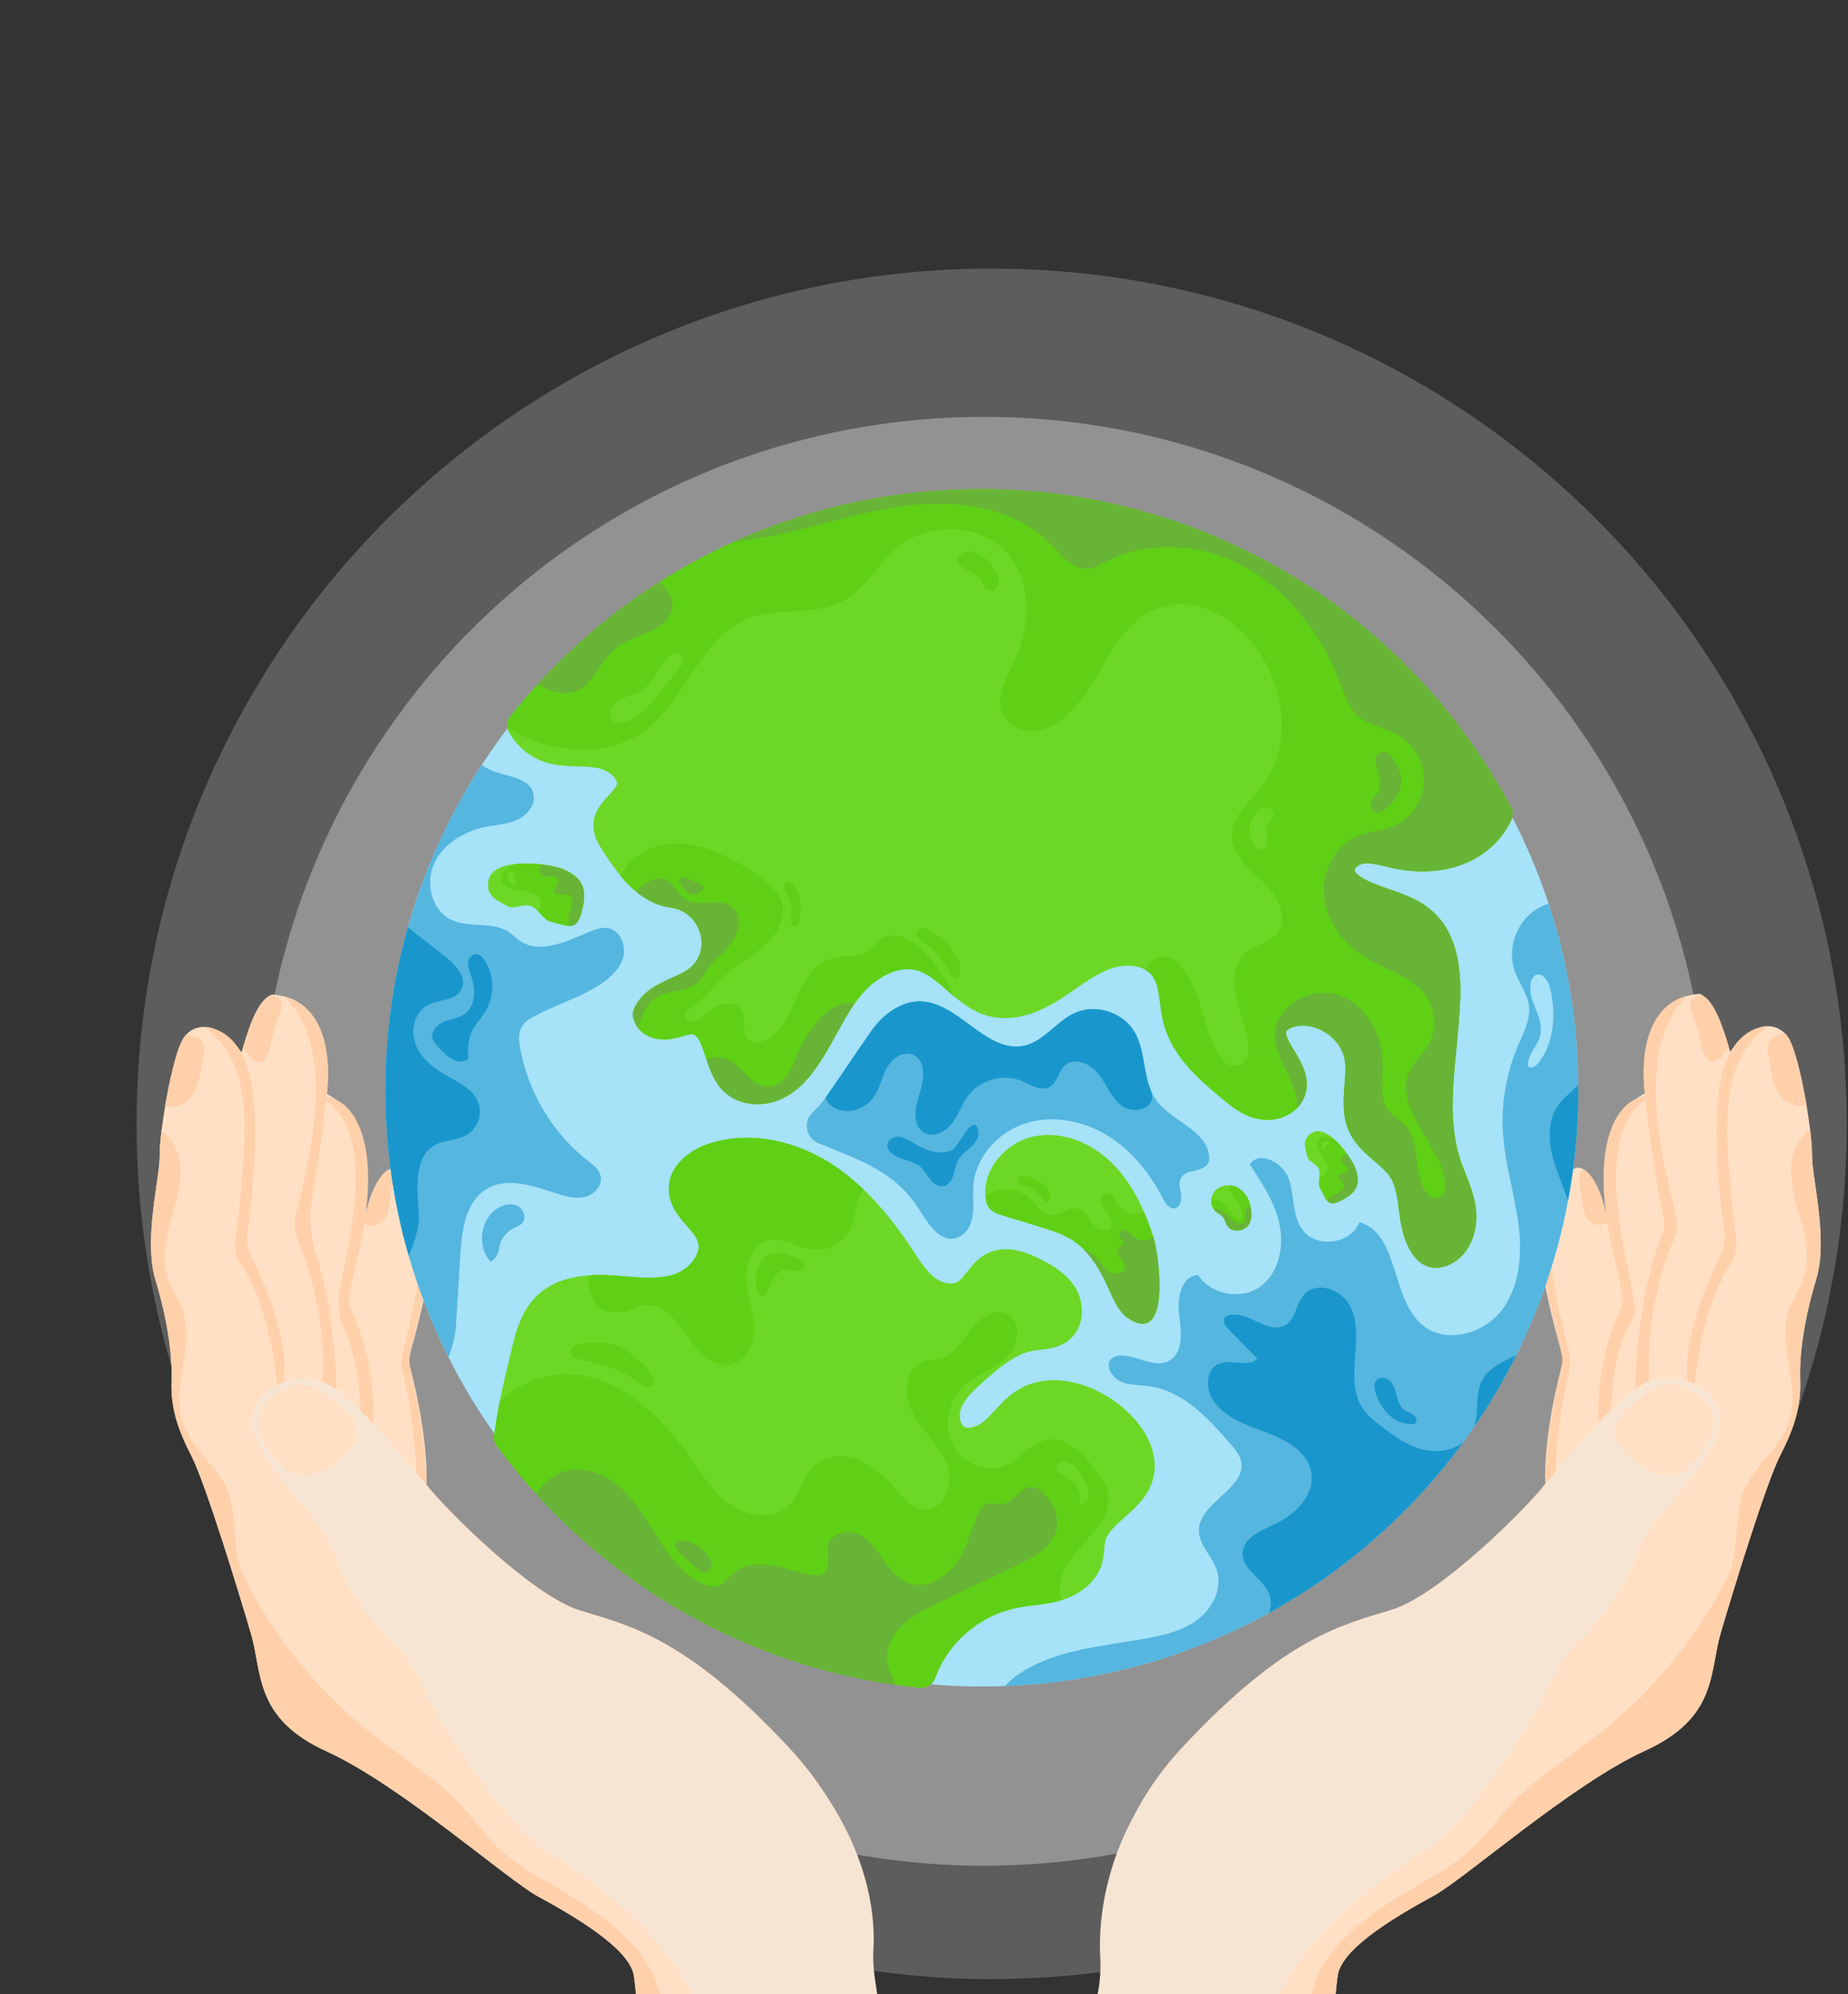
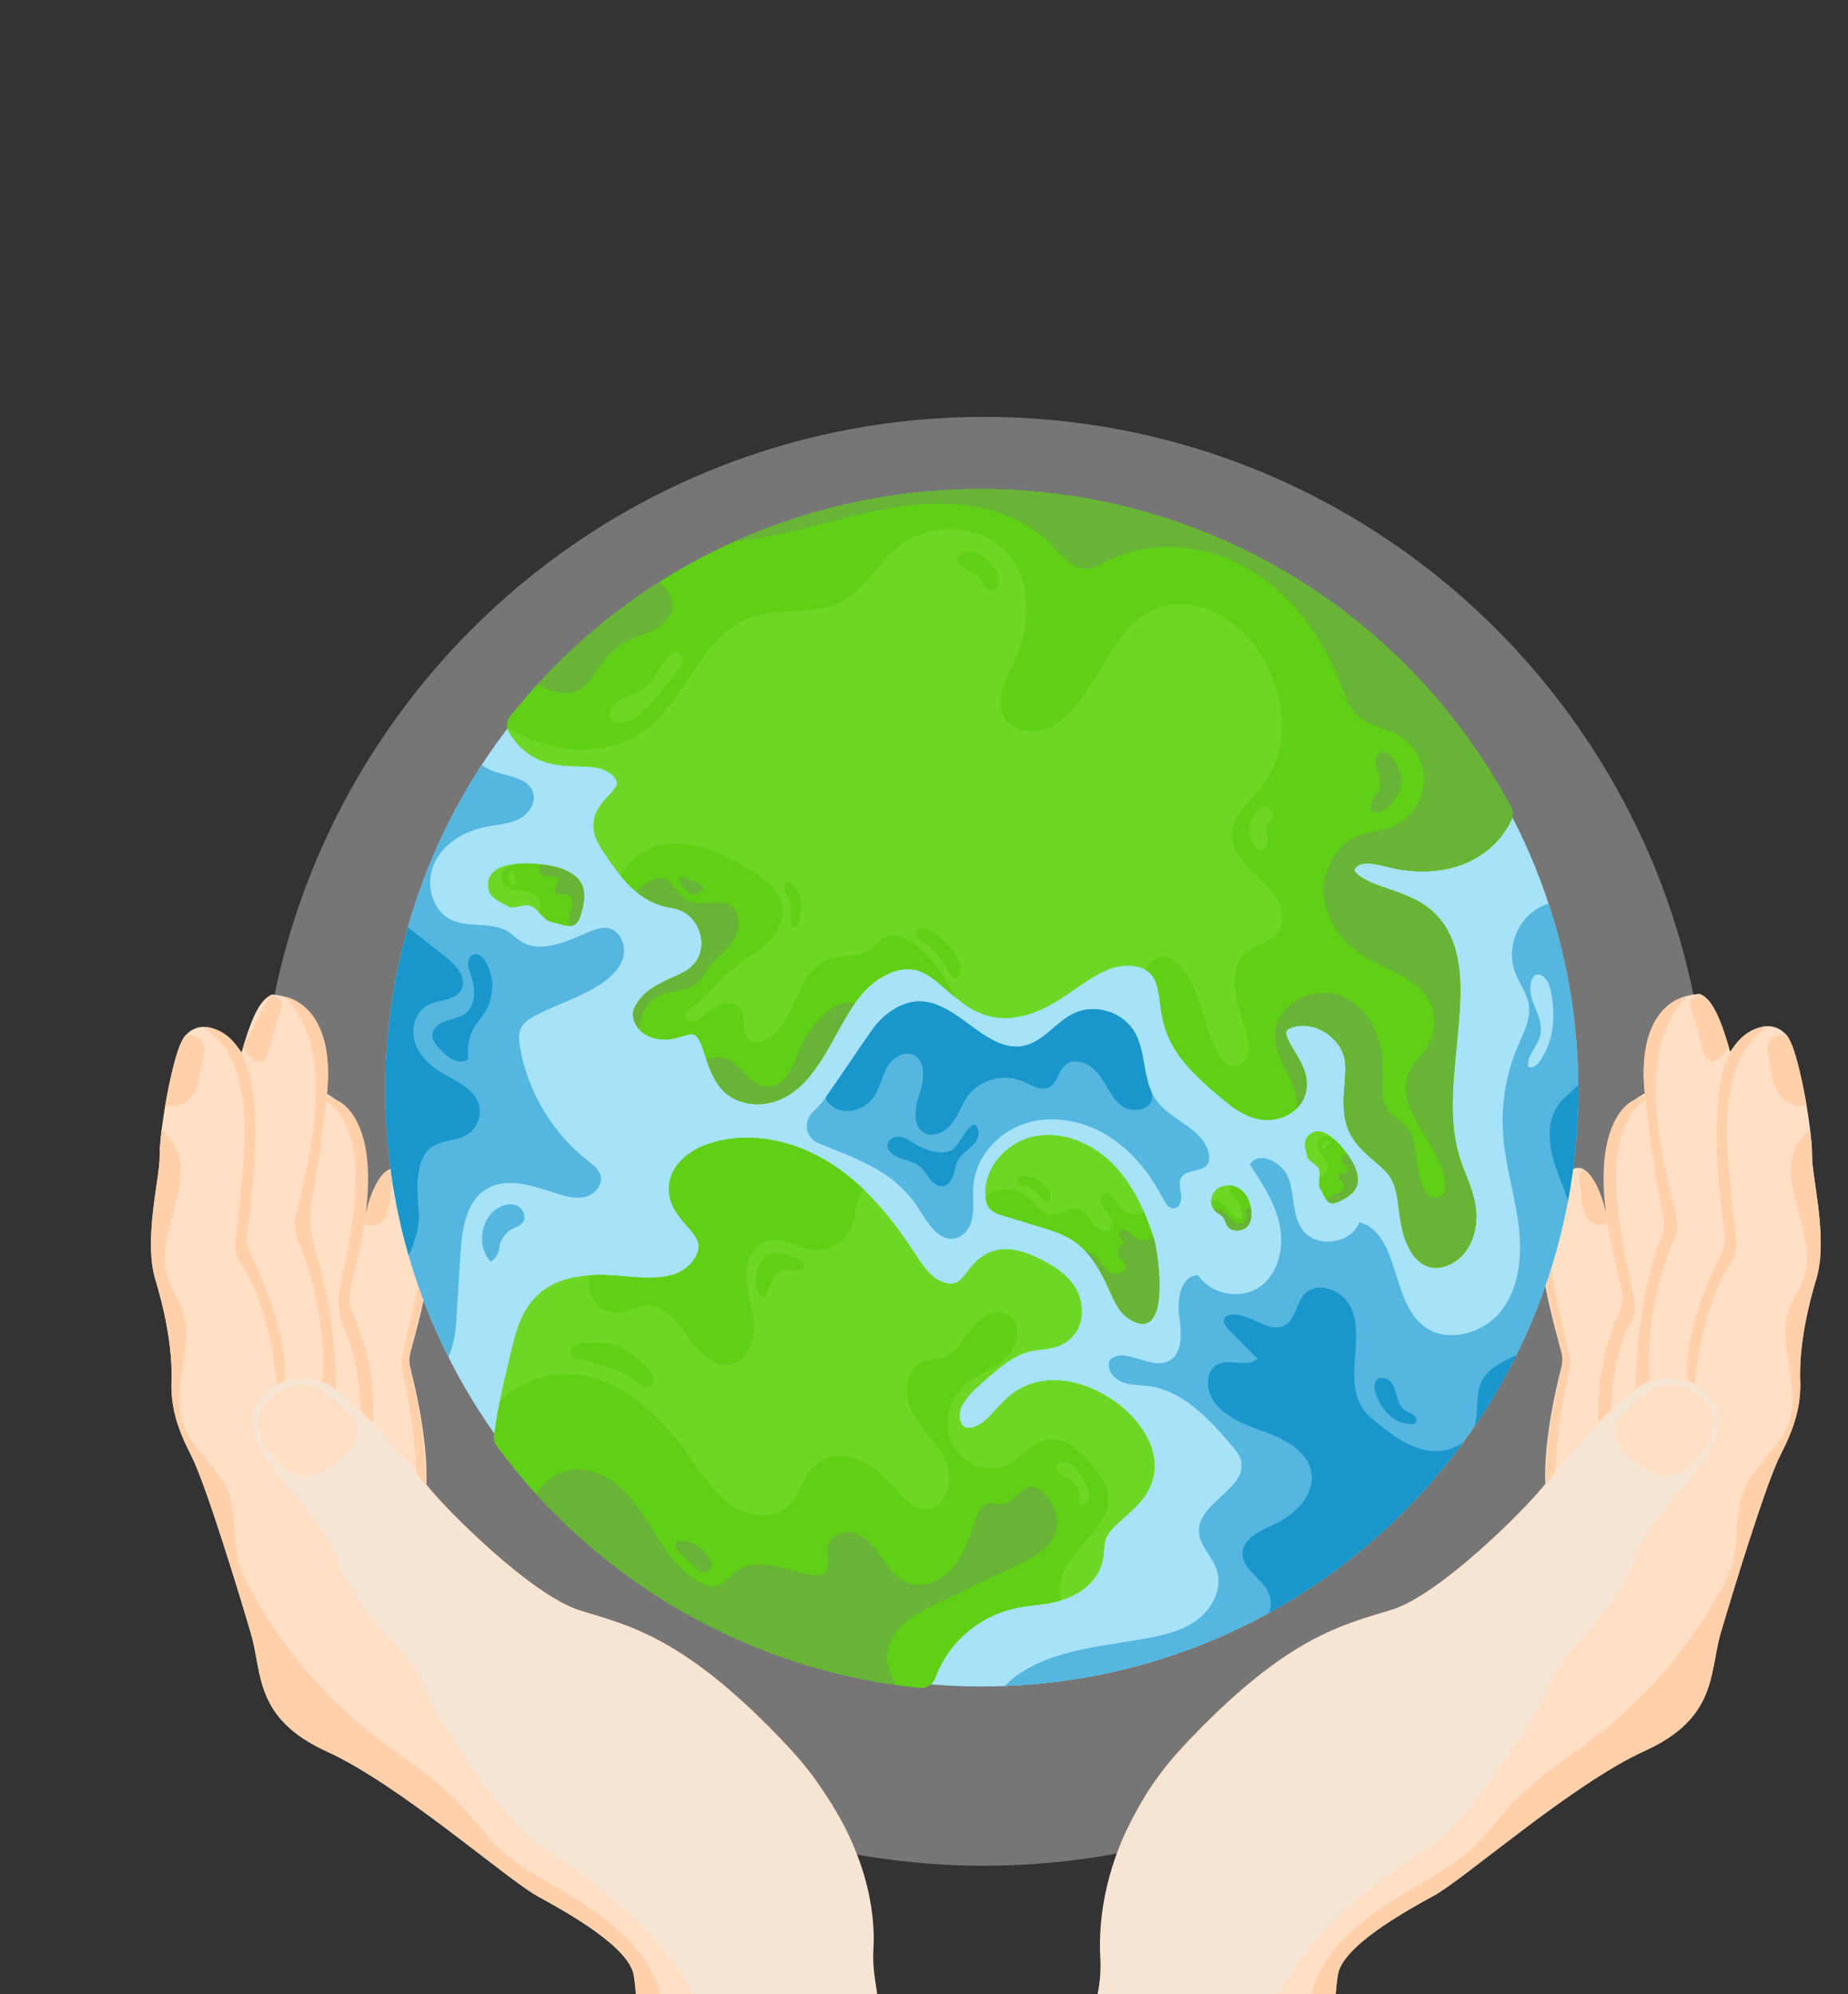
<svg xmlns="http://www.w3.org/2000/svg" width="406" height="438" viewBox="0 0 406 438" fill="none">
  <rect x="0" y="0" width="406" height="438" fill="#333333" stroke="none" />
  <g clip-path="url(#clip0_181_3540)">
-     <path opacity="0.21" d="M405.726 246.849C405.726 348.192 325.525 430.749 225.134 434.556C222.716 434.665 220.297 434.712 217.863 434.712C211.419 434.712 205.068 434.4 198.78 433.729C144.559 428.299 97.156 399.761 66.527 358.131C60.223 349.596 54.637 340.515 49.847 330.95C37.146 305.657 30 277.088 30 246.848C30 209.072 41.156 173.918 60.348 144.475C63.578 139.498 67.058 134.676 70.74 130.042C105.161 86.743 158.29 59 217.863 59C289.669 59 352.035 99.256 383.617 158.424C388.704 167.895 392.995 177.866 396.38 188.226C402.449 206.671 405.726 226.378 405.726 246.849Z" fill="white" />
    <path opacity="0.33" d="M375.32 250.693C375.32 336.537 307.385 406.467 222.347 409.692C220.298 409.784 218.25 409.824 216.188 409.824C210.73 409.824 205.35 409.56 200.024 408.991C154.095 404.392 113.942 380.218 87.998 344.955C82.658 337.725 77.927 330.033 73.869 321.931C63.11 300.507 57.057 276.306 57.057 250.692C57.057 218.694 66.507 188.916 82.764 163.976C85.5 159.76 88.447 155.676 91.566 151.75C120.722 115.073 165.726 91.574 216.188 91.574C277.012 91.574 329.84 125.674 356.591 175.792C360.9 183.815 364.534 192.26 367.402 201.036C372.544 216.659 375.32 233.352 375.32 250.693Z" fill="white" />
    <path d="M399.029 280.949C396.327 289.896 395.284 297.597 395.497 303.214C395.7 308.831 394.243 313.618 391.125 319.65C388.008 325.691 380.509 350.243 378.019 358.775C375.51 367.316 377.392 377.295 361.362 384.581C345.341 391.867 321.831 412.675 314.969 416.419C308.089 420.173 295.038 427.542 293.94 433.694C292.99 439.016 291.911 462.811 292.501 490.813H237.162L246.081 430.364C246.081 430.364 239.957 415.625 250.241 396.819C252.528 392.622 255.637 388.223 259.815 383.74C282.707 359.197 295.195 356.901 305.811 353.571C316.418 350.241 335.353 331.306 339.522 325.902C339.522 325.902 338.72 316.955 343.147 299.865C343.156 299.856 343.156 299.837 343.156 299.828C343.258 299.441 343.359 299.044 343.47 298.638C343.35 298.204 343.23 297.789 343.119 297.365C343.119 297.365 343.119 297.365 343.119 297.356C340.878 289.157 339.227 282.47 338.664 276.844V276.807C338.314 273.441 338.378 270.452 338.95 267.75C338.95 267.732 338.95 267.704 338.959 267.685C339.752 263.959 341.495 260.768 344.502 257.844C344.834 257.503 345.055 257.3 345.12 257.244C345.129 257.235 345.129 257.235 345.138 257.226C346.005 256.359 346.992 256.295 347.97 256.885C347.97 256.885 347.979 256.885 347.979 256.894C349.584 257.862 351.198 260.592 352.323 264.512V264.53C352.323 264.53 352.323 264.539 352.332 264.548C352.332 264.566 352.341 264.585 352.341 264.613C352.525 265.24 352.682 265.895 352.83 266.587V266.532C352.775 264.909 352.526 262.566 352.452 259.891C352.286 253.822 353.042 246.075 359.268 241.472C359.277 241.463 359.287 241.463 359.287 241.463C359.287 241.463 359.305 241.454 359.324 241.435C359.942 240.974 360.624 240.54 361.362 240.153C361.362 240.153 361.03 237.893 361.122 234.822C361.131 234.324 361.15 233.844 361.187 233.374C361.584 227.895 363.502 220.775 370.53 218.792C370.604 218.783 370.641 218.774 370.641 218.774C371.489 218.525 372.421 218.377 373.436 218.303C373.602 218.377 373.759 218.451 373.906 218.543C374.035 218.617 374.155 218.69 374.275 218.774C374.404 218.866 374.524 218.958 374.644 219.06C374.699 219.106 374.755 219.143 374.801 219.198C374.866 219.253 374.93 219.309 374.995 219.373C375.281 219.65 375.548 219.973 375.825 220.341C376.074 220.673 376.314 221.051 376.544 221.466C377.088 222.407 377.614 223.56 378.149 224.962C378.278 225.276 378.389 225.598 378.509 225.93C378.804 226.769 379.118 227.701 379.422 228.706C379.551 229.112 379.671 229.527 379.8 229.951V229.96C379.892 230.31 379.994 230.642 380.095 231.002C380.27 230.762 380.464 230.513 380.648 230.292C380.667 230.283 380.676 230.264 380.685 230.246C382.843 227.544 385.038 226.059 387.021 225.579C387.113 225.561 387.196 225.542 387.289 225.524C387.381 225.506 387.473 225.487 387.556 225.478C387.63 225.469 387.704 225.46 387.777 225.45C387.814 225.45 387.851 225.441 387.888 225.441C387.916 225.432 387.934 225.432 387.962 225.432C388.082 225.423 388.202 225.414 388.322 225.414C388.387 225.414 388.414 225.414 388.414 225.414C389.899 225.414 391.209 226.014 392.242 227.102H392.251C392.26 227.111 392.26 227.111 392.269 227.12C392.297 227.138 392.324 227.157 392.343 227.185C392.343 227.194 392.343 227.194 392.352 227.203C392.352 227.203 392.361 227.203 392.361 227.221L392.37 227.23C392.462 227.304 392.518 227.377 392.582 227.461V227.47C392.628 227.534 392.684 227.599 392.73 227.664C392.785 227.738 392.832 227.811 392.878 227.895C393.404 228.734 393.92 230.072 394.427 231.713C394.482 231.916 394.547 232.137 394.612 232.359C394.815 233.06 395.018 233.807 395.211 234.591C395.395 235.329 395.571 236.094 395.746 236.878C395.921 237.662 396.087 238.464 396.244 239.276C396.318 239.682 396.401 240.088 396.475 240.493C396.641 241.305 396.779 242.126 396.918 242.928C397.213 244.736 397.471 246.507 397.674 248.093C397.96 250.491 398.117 252.493 398.098 253.682C397.987 258.481 401.732 272.003 399.029 280.949Z" fill="#FFE0C5" />
    <path d="M388.415 225.424C388.415 225.424 379.778 224.975 377.752 238.918C376.154 249.92 378.019 264.937 378.877 270.784C379.111 272.376 378.856 273.989 378.141 275.43C375.543 280.663 369.446 294.199 370.842 303.428C372.189 305.717 372.189 305.717 372.189 305.717C372.189 305.717 373.099 288.056 380.2 277.599C381.225 276.089 381.629 274.24 381.432 272.425C379.199 251.852 376.322 233.777 388.415 225.424Z" fill="#FFD0AA" />
    <path d="M370.639 218.777C370.639 218.777 359.289 220.326 361.37 240.164C362.776 253.569 364.671 263.648 365.482 267.635C365.724 268.823 365.614 270.04 365.169 271.167C363.535 275.297 359.618 287.014 359.289 305.089L362.409 303.419C362.409 303.419 360.672 288.492 368.045 271.519C368.583 270.28 368.685 268.896 368.374 267.582C365.451 255.246 358.589 230.977 370.639 218.777Z" fill="#FFD0AA" />
    <path d="M359.287 241.468C359.287 241.468 348.304 245.116 353.877 272.836C355.794 282.2 357.294 284.697 355.794 288.027C354.294 291.357 350.553 300.69 351.175 312.567C353.433 310.266 353.955 309.755 353.955 309.755C353.955 309.755 354.101 297.51 358.316 290.323C358.969 289.21 359.281 287.934 359.113 286.654C357.764 276.376 349.366 250.554 361.526 241.468C361.368 240.165 359.287 241.468 359.287 241.468Z" fill="#FFD0AA" />
    <path d="M345.137 257.229C345.137 257.229 336.444 264.824 338.646 276.728C340.273 285.524 342.131 293.285 342.99 296.738C343.302 297.991 343.31 299.292 343.024 300.551C341.926 305.381 339.227 318.24 339.727 325.901L341.714 323.403C341.714 323.403 341.799 313.657 344.737 301.123C345.008 299.967 345.034 298.772 344.796 297.608C342.727 287.484 335.989 267.791 345.137 257.229Z" fill="#FFD0AA" />
    <path d="M376.977 315.702C372.817 325.691 362.404 332.968 359.287 341.923C356.17 350.869 349.51 357.944 345.766 361.688C342.012 365.433 340.979 369.592 337.853 375.218C334.735 380.835 321.777 401.015 313.688 406.014C305.599 411.004 281.665 427.449 278.548 445.554C277.321 452.628 277.598 471.028 278.382 490.812H230.117L241.111 438.166C241.692 435.408 241.877 432.577 241.72 429.755C241.397 423.742 241.96 410.986 250.242 396.819C252.732 392.549 255.933 388.14 260.028 383.75C282.92 359.189 295.399 356.901 306.015 353.572C316.631 350.242 335.566 331.307 339.726 325.893C339.726 325.893 339.791 325.801 339.929 325.635L340.113 325.404C340.436 324.989 340.943 324.343 341.616 323.523C341.644 323.477 341.681 323.44 341.717 323.394C343.82 320.793 347.362 316.56 351.171 312.566C351.309 312.418 351.439 312.28 351.577 312.151C351.697 312.022 351.817 311.902 351.937 311.791C352.084 311.643 352.214 311.505 352.343 311.376C352.417 311.293 352.481 311.219 352.555 311.155C352.739 310.971 352.905 310.805 353.044 310.666C353.256 310.454 353.422 310.288 353.551 310.159C353.597 310.113 353.634 310.076 353.671 310.039C353.699 310.011 353.726 309.974 353.763 309.947C353.791 309.919 353.818 309.892 353.837 309.873C353.883 309.827 353.92 309.79 353.957 309.753C355.774 307.982 357.591 306.359 359.288 305.086C360.266 304.357 361.317 303.804 362.405 303.407C364.425 302.687 366.574 302.54 368.594 302.853L369.323 303.001C369.84 303.112 370.356 303.25 370.845 303.425C371.352 303.6 371.85 303.812 372.321 304.043C376.516 306.137 379.144 310.5 376.977 315.702Z" fill="#F7E5D4" />
    <path d="M374.824 308.003C374.824 308.003 368.997 301.067 362.2 305.714C355.402 310.361 353.599 313.414 355.402 316.882C357.205 320.35 365.289 327.049 370.636 322.431C375.984 317.813 378.292 311.888 374.824 308.003Z" fill="#FFE0C5" />
    <path d="M396.912 242.937C389.312 243.37 389.571 236.603 388.413 231.425C387.689 228.179 390.094 227.288 392.25 227.105C392.292 227.138 392.333 227.18 392.367 227.222L392.375 227.23C392.45 227.305 392.516 227.388 392.583 227.471C394.173 229.428 395.83 236.478 396.912 242.937Z" fill="#FFD0AA" />
    <path d="M379.797 229.961C378.757 231.709 377.516 233.008 376.467 233.091C373.604 233.316 374.062 228.305 371.772 222.686C370.465 219.473 372.188 218.657 373.903 218.549C376.068 219.764 377.783 223.077 379.797 229.961Z" fill="#FFD0AA" />
    <path d="M353.103 268.541C352.82 268.807 352.445 268.974 351.962 269.024C347.209 269.524 347.634 263.472 347.009 259.518C346.784 258.07 347.267 257.295 347.975 256.896C349.582 257.861 351.196 260.592 352.32 264.512V264.529C352.32 264.529 352.32 264.537 352.328 264.554C352.378 264.812 352.786 266.752 353.103 268.541Z" fill="#FFD0AA" />
    <path d="M399.029 280.949C396.327 289.896 395.284 297.597 395.497 303.214C395.7 308.831 394.243 313.618 391.125 319.65C388.008 325.691 380.509 350.243 378.019 358.775C375.51 367.316 377.392 377.295 361.362 384.581C345.341 391.867 321.831 412.675 314.969 416.419C308.089 420.173 295.038 427.542 293.94 433.694C292.99 439.016 291.911 462.811 292.501 490.813H286.644C286.524 476.969 286.635 463.116 286.985 449.272C287.096 444.974 287.234 440.621 288.553 436.526C291.984 425.901 302.397 419.38 312.063 413.8C316.066 411.476 320.124 409.133 323.49 405.96C326.58 403.046 329.015 399.513 331.901 396.405C337.481 390.391 344.601 386.094 351.057 381.039C362.973 371.751 372.778 359.789 379.566 346.286C382.554 340.319 380.553 331.335 383.965 325.598C386.75 320.931 391.417 317.343 393.078 312.169C395.614 304.292 390.339 295.429 393.05 287.608C393.899 285.127 395.522 282.95 396.333 280.46C397.735 276.125 396.582 271.421 395.355 267.04C394.119 262.659 392.809 258.047 393.935 253.639C394.488 251.472 395.881 249.424 397.671 248.096C397.957 250.494 398.114 252.496 398.095 253.685C397.987 258.481 401.732 272.003 399.029 280.949Z" fill="#FFD0AA" />
    <path d="M195.991 490.813H140.689C141.261 462.876 140.182 439.154 139.232 433.842C138.134 427.69 125.084 420.321 118.203 416.567C111.341 412.822 87.831 392.015 71.811 384.729C55.781 377.443 57.663 367.463 55.154 358.923C52.664 350.392 45.165 325.84 42.048 319.798C38.931 313.766 37.473 308.979 37.676 303.362C37.888 297.745 36.846 290.044 34.144 281.097C31.442 272.15 35.186 258.629 35.076 253.833C35.058 252.643 35.214 250.642 35.5 248.244C35.703 246.658 35.961 244.887 36.256 243.079C36.394 242.276 36.533 241.456 36.699 240.644C36.92 239.427 37.169 238.209 37.428 237.029C37.603 236.245 37.779 235.48 37.963 234.742C38.157 233.958 38.359 233.211 38.562 232.51C38.627 232.289 38.691 232.067 38.747 231.864C39.254 230.222 39.771 228.885 40.296 228.046C40.342 227.963 40.388 227.889 40.444 227.815C40.49 227.751 40.546 227.686 40.592 227.621V227.612C40.656 227.529 40.712 227.455 40.804 227.381L40.813 227.372C40.85 227.317 40.887 227.289 40.924 227.252H40.933C41.966 226.164 43.276 225.564 44.761 225.564C44.761 225.564 44.789 225.564 44.853 225.564C44.936 225.564 45.019 225.573 45.102 225.582C45.296 225.591 45.554 225.61 45.868 225.674C47.925 226.08 50.221 227.574 52.49 230.396C52.499 230.414 52.508 230.433 52.527 230.442C52.712 230.663 52.905 230.912 53.08 231.152C53.181 230.792 53.283 230.46 53.375 230.11V230.101C53.504 229.667 53.624 229.253 53.753 228.856C54.74 225.637 55.671 223.285 56.631 221.616C56.862 221.201 57.101 220.823 57.35 220.491C57.627 220.122 57.894 219.799 58.18 219.523C58.245 219.459 58.309 219.403 58.374 219.348C58.42 219.293 58.475 219.256 58.531 219.21C58.651 219.109 58.771 219.016 58.9 218.924C59.02 218.841 59.14 218.767 59.269 218.693C59.417 218.601 59.573 218.527 59.739 218.453C60.754 218.527 61.685 218.674 62.534 218.923C62.534 218.923 62.571 218.932 62.645 218.941C69.673 220.924 71.591 228.044 71.988 233.523C72.025 233.993 72.043 234.473 72.053 234.971C72.145 238.042 71.813 240.302 71.813 240.302C72.551 240.689 73.233 241.123 73.851 241.584C73.869 241.602 73.888 241.612 73.888 241.612C73.888 241.612 73.897 241.612 73.907 241.621C80.133 246.223 80.889 253.971 80.723 260.04C80.649 262.715 80.4 265.057 80.345 266.681V266.736C80.493 266.044 80.649 265.389 80.834 264.762C80.834 264.734 80.843 264.716 80.843 264.697C80.852 264.688 80.852 264.679 80.852 264.679V264.661C81.977 260.741 83.591 258.011 85.196 257.043C85.196 257.034 85.205 257.034 85.205 257.034C86.183 256.444 87.17 256.508 88.037 257.375C88.046 257.384 88.046 257.384 88.055 257.393C88.12 257.448 88.341 257.651 88.673 257.992C91.68 260.916 93.423 264.107 94.216 267.833C94.225 267.852 94.225 267.879 94.225 267.898C94.797 270.6 94.861 273.589 94.511 276.946V276.992C93.958 282.572 92.325 289.194 90.102 297.311C90.093 297.32 90.093 297.339 90.093 297.348C89.973 297.818 89.835 298.298 89.706 298.787C89.826 299.23 89.946 299.672 90.047 300.097C90.047 300.106 90.047 300.106 90.056 300.115C94.446 317.141 93.653 326.051 93.653 326.051C97.822 331.456 116.757 350.391 127.364 353.72C137.98 357.05 150.468 359.346 173.36 383.889C176.275 387.016 178.673 390.096 180.628 393.103C194.066 413.708 187.093 430.512 187.093 430.512L195.991 490.813Z" fill="#FFE0C5" />
    <path d="M44.758 225.572C44.758 225.572 53.395 225.123 55.421 239.066C57.007 249.984 55.182 264.857 54.315 270.796C54.07 272.475 54.339 274.177 55.091 275.698C57.721 281.015 63.716 294.416 62.33 303.575C60.983 305.864 60.983 305.864 60.983 305.864C60.983 305.864 60.063 288.016 52.859 277.581C51.961 276.28 51.508 274.721 51.678 273.149C53.919 252.338 56.963 234.003 44.758 225.572Z" fill="#FFD0AA" />
    <path d="M62.535 218.926C62.535 218.926 73.885 220.475 71.804 240.313C70.781 250.065 69.499 258.057 68.564 263.224C67.852 267.158 68.097 271.203 69.314 275.011C71.154 280.768 73.626 291.042 73.885 305.239L70.765 303.57C70.765 303.57 72.448 289.11 65.471 272.472C64.73 270.706 64.554 268.753 65.001 266.89C68.02 254.318 74.316 230.854 62.535 218.926Z" fill="#FFD0AA" />
    <path d="M73.885 241.616C73.885 241.616 84.868 245.264 79.296 272.984C77.379 282.348 75.879 284.846 77.379 288.175C78.879 291.504 82.62 300.838 81.998 312.715C79.74 310.414 79.218 309.903 79.218 309.903C79.218 309.903 79.094 299.569 75.806 292.316C74.535 289.513 74.055 286.421 74.626 283.397C76.846 271.666 82.624 249.821 71.647 241.617C71.805 240.313 73.885 241.616 73.885 241.616Z" fill="#FFD0AA" />
    <path d="M88.035 257.377C88.035 257.377 96.727 264.972 94.525 276.876C92.923 285.538 91.098 293.196 90.222 296.725C89.887 298.077 89.871 299.477 90.179 300.835C91.296 305.766 93.941 318.459 93.446 326.049L91.459 323.551C91.459 323.551 91.371 313.667 88.372 301.005C88.149 300.065 88.112 299.091 88.298 298.144C90.268 288.143 97.301 268.076 88.035 257.377Z" fill="#FFD0AA" />
    <path d="M200.511 490.813H154.792C155.576 471.085 155.843 452.758 154.626 445.702C151.509 427.597 127.575 411.152 119.486 406.162C111.397 401.163 98.439 380.983 95.321 375.366C92.194 369.74 91.161 365.58 87.408 361.836C83.663 358.091 77.004 351.017 73.887 342.071C70.77 333.115 60.357 325.838 56.197 315.85C54.03 310.648 56.658 306.286 60.855 304.192C61.325 303.962 61.823 303.749 62.331 303.574C62.82 303.399 63.336 303.26 63.853 303.15L64.582 303.002C66.602 302.688 68.751 302.836 70.771 303.555C71.859 303.952 72.911 304.505 73.888 305.234C75.585 306.507 77.402 308.13 79.219 309.901C79.256 309.938 79.293 309.975 79.339 310.021L79.413 310.095C79.45 310.123 79.477 310.16 79.505 310.187L80.132 310.814C80.298 310.962 80.464 311.128 80.621 311.303C80.695 311.368 80.759 311.441 80.833 311.524C80.962 311.653 81.101 311.792 81.239 311.939C81.359 312.05 81.479 312.17 81.599 312.299C81.737 312.428 81.867 312.567 82.005 312.714C85.814 316.708 89.356 320.941 91.459 323.542C91.496 323.588 91.533 323.625 91.56 323.671C92.233 324.492 92.74 325.137 93.063 325.553L93.247 325.784C93.385 325.95 93.45 326.042 93.45 326.042C97.61 331.456 116.545 350.391 127.161 353.721C137.777 357.051 150.256 359.338 173.148 383.899C176.063 387.026 178.534 390.106 180.628 393.104C191.677 408.949 192.221 422.554 191.889 427.986C191.76 430.153 191.88 432.321 192.193 434.461L200.511 490.813Z" fill="#F7E5D4" />
    <path d="M58.349 308.152C58.349 308.152 64.176 301.216 70.973 305.863C77.771 310.51 79.574 313.562 77.771 317.031C75.967 320.499 67.884 327.198 62.536 322.58C57.189 317.962 54.88 312.037 58.349 308.152Z" fill="#FFE0C5" />
    <path d="M36.262 243.086C43.862 243.519 43.603 236.751 44.761 231.574C45.485 228.328 43.079 227.437 40.924 227.254C40.882 227.287 40.841 227.329 40.807 227.37L40.799 227.378C40.724 227.453 40.658 227.536 40.591 227.619C39.001 229.577 37.344 236.627 36.262 243.086Z" fill="#FFD0AA" />
-     <path d="M53.375 230.107C54.415 231.855 55.656 233.153 56.705 233.237C59.568 233.462 59.111 228.451 61.4 222.832C62.707 219.619 60.984 218.803 59.269 218.695C57.104 219.911 55.389 223.224 53.375 230.107Z" fill="#FFD0AA" />
+     <path d="M53.375 230.107C54.415 231.855 55.656 233.153 56.705 233.237C59.568 233.462 59.111 228.451 61.4 222.832C62.707 219.619 60.984 218.803 59.269 218.695Z" fill="#FFD0AA" />
    <path d="M80.07 268.69C80.353 268.956 80.728 269.123 81.21 269.173C85.963 269.673 85.538 263.621 86.163 259.667C86.388 258.219 85.905 257.444 85.197 257.045C83.591 258.011 81.976 260.741 80.852 264.661V264.678C80.852 264.678 80.852 264.686 80.844 264.703C80.794 264.961 80.386 266.9 80.07 268.69Z" fill="#FFD0AA" />
    <path d="M146.529 490.813H140.691C141.263 462.876 140.184 439.154 139.234 433.842C138.136 427.69 125.086 420.321 118.205 416.567C111.343 412.822 87.833 392.015 71.813 384.729C55.783 377.443 57.665 367.463 55.156 358.923C52.666 350.392 45.167 325.84 42.05 319.798C38.933 313.766 37.475 308.979 37.678 303.362C37.89 297.745 36.848 290.044 34.146 281.097C31.444 272.15 35.188 258.629 35.078 253.833C35.06 252.643 35.216 250.642 35.502 248.244C37.291 249.572 38.684 251.62 39.237 253.787C40.362 258.196 39.053 262.807 37.817 267.188C36.59 271.569 35.437 276.273 36.839 280.608C37.651 283.098 39.274 285.275 40.122 287.756C42.834 295.577 37.558 304.441 40.094 312.317C41.754 317.491 46.421 321.079 49.207 325.746C52.619 331.483 50.618 340.466 53.606 346.434C60.394 359.937 70.198 371.899 82.115 381.187C88.571 386.241 95.692 390.539 101.271 396.553C104.158 399.661 106.593 403.203 109.683 406.108C113.049 409.281 117.108 411.624 121.11 413.948C130.776 419.528 141.189 426.049 144.62 436.674C145.939 440.769 146.077 445.122 146.188 449.42C146.538 463.217 146.649 477.015 146.529 490.813Z" fill="#FFD0AA" />
    <path d="M217.7 175.723C216.47 176.744 214.771 177.814 213.404 176.986C212.241 176.282 212.143 174.601 212.556 173.305C212.969 172.009 213.75 170.817 213.89 169.465C214.067 167.754 213.195 166.133 212.762 164.468C212.329 162.803 212.564 160.644 214.127 159.926C215.278 159.398 216.705 159.947 217.522 160.914C218.34 161.881 218.665 163.167 218.852 164.419C219.426 168.259 218.91 172.255 217.379 175.822" fill="#6CD825" />
    <path d="M346.743 239.417C346.743 310.104 290.803 367.688 220.779 370.343C219.092 370.419 217.405 370.452 215.707 370.452C211.212 370.452 206.783 370.234 202.397 369.766C164.577 365.979 131.514 346.073 110.15 317.037C105.753 311.084 101.857 304.75 98.516 298.078C89.657 280.436 84.672 260.509 84.672 239.417C84.672 213.068 92.453 188.548 105.84 168.012C108.093 164.54 110.52 161.177 113.088 157.945C137.097 127.744 174.154 108.393 215.707 108.393C265.792 108.393 309.293 136.472 331.32 177.741C334.868 184.347 337.861 191.302 340.222 198.528C344.457 211.393 346.743 225.138 346.743 239.417Z" fill="#A6E2F8" />
    <path d="M253.143 325.425C252.031 328.901 249.389 331.244 247.046 333.319C244.992 335.127 243.228 336.699 242.789 338.592C242.682 339.063 242.629 339.662 242.586 340.293C242.511 341.181 242.436 342.186 242.169 343.245C241.142 347.031 237.805 350.101 233.216 351.492C233.173 351.503 233.12 351.524 233.077 351.535C231.023 352.145 228.991 352.401 227.002 352.637C225.815 352.787 224.681 352.926 223.601 353.14C216.157 354.552 209.546 359.675 206.338 366.499C206.113 366.991 205.91 367.483 205.696 367.975L205.354 368.799C204.841 369.986 203.675 370.735 202.402 370.735C202.295 370.735 202.188 370.735 202.081 370.724C165.137 367.013 131.274 347.653 109.165 317.608C108.673 316.945 108.459 316.121 108.566 315.298C108.887 312.827 109.293 310.388 109.775 307.918C109.775 307.918 109.775 307.918 109.786 307.907C110.513 304.206 111.412 300.441 112.385 296.441C113.273 292.772 114.385 288.216 117.722 284.847C120.471 282.087 124.257 280.537 129.231 280.162C130.055 280.087 130.91 280.055 131.798 280.055C132.611 280.055 133.467 280.087 134.354 280.141C135.285 280.194 136.215 280.269 137.135 280.355C139.05 280.505 140.846 280.654 142.611 280.654C144.825 280.654 146.59 280.419 148.151 279.905C150.205 279.22 152.109 277.595 152.996 275.755C153.542 274.621 153.638 273.562 153.274 272.6C152.878 271.53 151.926 270.429 150.9 269.274C149.178 267.295 147.028 264.846 146.942 261.38C146.803 255.979 151.68 252.502 155.905 251.165C158.493 250.341 161.253 249.914 164.109 249.914C170.259 249.914 176.784 251.914 182.463 255.529C185.137 257.23 187.576 259.209 189.758 261.305C194.389 265.733 197.93 270.685 200.465 274.493L200.797 275.017C202.252 277.242 203.621 279.349 205.439 280.697C206.477 281.467 207.76 281.938 208.883 281.938C209.471 281.938 209.995 281.81 210.413 281.553C211.087 281.147 211.761 280.28 212.467 279.371C213.547 278.002 214.767 276.44 216.703 275.424C217.997 274.74 219.43 274.397 220.971 274.397C223.955 274.397 226.832 275.691 228.736 276.665C231.549 278.109 234.394 279.852 236.223 282.783C238.319 286.174 238.405 291.404 234.929 294.292C232.897 295.993 230.458 296.271 228.49 296.495C228.009 296.548 227.538 296.602 227.067 296.677C222.938 297.394 219.238 300.677 215.975 303.565C213.996 305.33 211.943 307.18 211.119 309.373C210.531 310.945 210.937 312.935 211.953 313.459C212.188 313.577 212.466 313.641 212.787 313.641C213.846 313.641 215.236 312.999 216.434 311.951C217.193 311.288 217.921 310.496 218.691 309.662C219.985 308.261 221.322 306.817 223.087 305.629C225.558 303.982 228.403 303.158 231.548 303.158C236.639 303.158 242.362 305.468 246.865 309.351C252.491 314.215 254.844 320.226 253.143 325.425Z" fill="#6CD825" />
    <path d="M189.758 261.301C189.597 261.494 189.437 261.697 189.298 261.911C187.897 264.018 188.122 266.799 187.244 269.173C185.982 272.628 182.174 274.959 178.527 274.521C175.168 274.115 171.992 271.676 168.719 272.531C165.371 273.419 163.809 277.419 163.97 280.885C164.13 284.35 165.467 287.677 165.649 291.143C165.842 294.609 164.355 298.619 161.018 299.582C157.007 300.737 153.403 296.951 151.028 293.517C148.654 290.084 145.413 286.115 141.295 286.779C139.733 287.036 138.343 287.945 136.792 288.201C130.984 289.142 129.294 284.757 129.23 280.158C130.054 280.083 130.909 280.051 131.797 280.051C132.61 280.051 133.466 280.083 134.353 280.137C135.284 280.19 136.214 280.265 137.134 280.351C139.049 280.501 140.845 280.65 142.61 280.65C144.824 280.65 146.589 280.415 148.15 279.901C150.204 279.216 152.108 277.591 152.995 275.751C153.541 274.617 153.637 273.558 153.273 272.596C152.877 271.526 151.925 270.425 150.899 269.27C149.177 267.291 147.027 264.842 146.941 261.376C146.802 255.975 151.679 252.498 155.904 251.161C158.492 250.337 161.252 249.91 164.108 249.91C170.258 249.91 176.783 251.91 182.462 255.525C185.137 257.226 187.576 259.205 189.758 261.301Z" fill="#5FD015" />
    <path d="M167.925 276.297C166.751 277.438 166.258 279.119 166.116 280.75C165.978 282.346 166.317 284.253 167.759 284.95C168.63 283.968 168.994 282.653 169.554 281.466C170.114 280.279 171.041 279.097 172.342 278.928C173.209 278.816 174.067 279.181 174.941 279.194C175.815 279.207 176.848 278.584 176.698 277.724C176.586 277.083 175.9 276.738 175.298 276.491C172.983 275.544 170.082 274.2 167.925 276.297Z" fill="#5FD015" />
    <path d="M232.916 348.056C233.708 340.323 244.778 335.659 243.43 328.001C243.002 325.594 241.366 323.616 239.783 321.755C237.334 318.867 234.21 315.701 230.445 316.172C226.841 316.621 224.519 320.226 221.236 321.755C216.958 323.744 211.364 321.509 209.235 317.295C207.106 313.081 208.401 307.572 211.877 304.385C214.615 301.871 218.401 300.727 221.086 298.16C223.781 295.593 224.616 290.341 221.311 288.651C218.594 287.271 215.375 289.41 213.492 291.817C211.609 294.213 209.994 297.165 207.117 298.181C205.641 298.705 203.994 298.63 202.56 299.261C198.528 301.004 198.517 306.951 200.699 310.759C202.881 314.567 206.507 317.519 208.079 321.616C209.662 325.712 207.533 331.756 203.148 331.542C200.581 331.424 198.656 329.242 196.966 327.306C194.645 324.643 192.057 322.044 188.784 320.706C185.511 319.369 181.382 319.562 178.837 322.011C176.398 324.353 175.864 328.161 173.478 330.557C170.301 333.745 164.793 333.295 161.006 330.856C157.22 328.428 154.706 324.503 152.128 320.812C145.347 311.143 135.742 301.591 123.933 301.837C118.671 301.944 113.537 304.233 109.782 307.902C109.771 307.913 109.771 307.913 109.771 307.913C109.29 310.384 108.883 312.822 108.562 315.293C108.455 316.117 108.669 316.94 109.161 317.603C111.856 321.272 114.734 324.791 117.771 328.128C138.35 350.782 166.267 365.692 196.579 370.056C198.408 370.313 200.237 370.537 202.077 370.719C202.184 370.73 202.291 370.73 202.398 370.73C203.671 370.73 204.837 369.981 205.35 368.794L205.692 367.97C205.906 367.478 206.109 366.986 206.334 366.494C209.543 359.67 216.153 354.546 223.597 353.135C224.677 352.921 225.811 352.782 226.998 352.632C228.987 352.397 231.02 352.14 233.073 351.53C232.916 350.377 232.799 349.211 232.916 348.056ZM232.103 323.038C231.739 322.311 232.349 321.38 233.13 321.155C233.922 320.941 234.756 321.251 235.462 321.668C237.419 322.823 241.783 330.706 237.066 330.46C237.398 329.037 237.269 327.561 236.403 326.331C235.654 325.272 234.542 324.513 233.376 323.978C232.884 323.744 232.339 323.52 232.103 323.038Z" fill="#5FD015" />
    <path d="M142.635 304.624C141.76 304.964 140.869 304.248 140.145 303.65C136.54 300.672 131.775 299.61 127.217 298.563C126.524 298.404 125.74 298.172 125.445 297.525C125.159 296.897 125.499 296.123 126.051 295.708C126.603 295.293 127.311 295.159 127.995 295.067C130.708 294.701 133.524 294.824 136.101 295.746C137.362 296.197 146.8 303.005 142.635 304.624Z" fill="#5FD015" />
    <path d="M232.006 336.292C230.979 339.993 227.15 342.068 223.685 343.715C217.866 346.496 212.048 349.266 206.218 352.037C203.234 353.459 200.175 354.936 197.886 357.321C195.586 359.695 194.185 363.225 195.201 366.37C195.554 367.472 196.185 368.477 196.495 369.59C196.538 369.74 196.57 369.9 196.581 370.061C166.269 365.697 138.352 350.787 117.773 328.133C119.345 325.705 121.677 323.78 124.458 323.074C128.779 321.983 133.378 324.015 136.641 327.053C139.893 330.091 142.107 334.048 144.502 337.802C146.898 341.556 149.647 345.289 153.54 347.46C154.952 348.252 156.695 348.808 158.171 348.145C159.283 347.642 159.989 346.551 160.888 345.728C163.07 343.739 166.311 343.353 169.231 343.771C172.151 344.177 174.932 345.268 177.831 345.846C178.997 346.081 180.345 346.178 181.222 345.375C182.741 343.984 181.468 341.428 181.939 339.428C182.538 336.872 185.95 335.92 188.356 336.925C190.773 337.93 192.378 340.198 193.875 342.348C195.362 344.498 197.009 346.755 199.458 347.685C203.095 349.076 207.298 346.958 209.694 343.877C212.079 340.796 213.159 336.925 214.518 333.277C214.967 332.058 215.598 330.731 216.828 330.325C217.919 329.983 219.106 330.496 220.24 330.346C222.882 329.993 224.401 326.25 227.032 326.613C227.877 326.731 228.604 327.287 229.214 327.875C231.439 330.034 232.83 333.308 232.006 336.292Z" fill="#68B436" />
    <path d="M155.806 342.331C156.405 342.876 156.542 343.861 156.115 344.549C155.687 345.237 154.744 345.55 153.989 345.255C153.574 345.092 153.239 344.78 152.914 344.474C151.719 343.348 150.524 342.223 149.329 341.097C148.645 340.452 147.941 339.346 148.619 338.696C148.931 338.397 149.412 338.372 149.843 338.402C152.398 338.584 154.801 340.214 155.915 342.521" fill="#68B436" />
    <path d="M248 289.656C245.839 288.265 244.77 285.731 243.722 283.388C241.861 279.238 239.572 275.034 235.775 272.521C233.561 271.045 230.983 270.254 228.448 269.473C225.742 268.65 223.036 267.826 220.33 267.002C219.26 266.67 218.116 266.296 217.399 265.43C216.821 264.735 216.608 263.815 216.511 262.927V262.874C215.901 256.628 221.207 250.756 227.378 249.568C233.56 248.37 240.042 251.183 244.481 255.654C247.444 258.638 249.626 262.275 251.305 266.157C252.15 268.093 252.867 270.072 253.487 272.072C254.535 275.377 257.39 295.699 248 289.656Z" fill="#6CD825" />
    <path d="M248.001 289.655C245.84 288.264 244.771 285.73 243.723 283.387C242.311 280.242 240.653 277.066 238.289 274.616C237.53 273.835 236.695 273.129 235.776 272.52C233.562 271.044 230.984 270.253 228.449 269.472C225.743 268.649 223.037 267.825 220.331 267.001C219.261 266.669 218.117 266.295 217.4 265.429C216.822 264.734 216.609 263.814 216.512 262.926V262.873C219.336 260.424 223.989 260.937 226.555 263.525C227.806 264.787 228.812 266.563 230.566 266.851C232.812 267.225 234.973 264.851 237.133 265.568C238.566 266.038 239.229 267.643 240.128 268.862C241.026 270.081 242.994 270.969 243.936 269.782C244.588 268.958 244.193 267.718 243.583 266.862C242.963 266.007 242.129 265.258 241.872 264.242C241.605 263.226 242.364 261.868 243.391 262.092C243.904 262.199 244.257 262.648 244.568 263.076C245.819 264.819 247.328 266.905 249.477 266.766C250.129 266.723 250.718 266.466 251.306 266.156C252.108 268.006 252.803 269.889 253.402 271.803C253.434 271.889 253.455 271.985 253.488 272.07C254.536 275.376 257.391 295.698 248.001 289.655Z" fill="#5FD015" />
    <path d="M225.087 260.448C224.44 260.314 223.616 260.167 223.469 259.523C223.379 259.127 223.635 258.713 223.987 258.511C224.339 258.309 224.764 258.279 225.169 258.298C227.005 258.384 231.116 260.65 230.75 262.95C230.362 265.389 229.147 263.377 228.507 262.704C227.497 261.639 226.594 260.759 225.087 260.448Z" fill="#5FD015" />
    <path d="M248.001 289.655C245.84 288.264 244.771 285.73 243.723 283.387C242.311 280.242 240.653 277.066 238.289 274.616C239.38 274.937 240.396 275.632 241.156 276.488C242.119 277.568 242.835 278.937 244.119 279.568C245.403 280.21 247.467 279.354 247.178 277.953C247.007 277.119 246.141 276.627 245.756 275.878C245.2 274.798 245.949 273.279 247.136 273.065C246.644 272.637 246.12 272.167 245.949 271.535C245.778 270.903 246.163 270.091 246.815 270.07C247.179 270.049 247.5 270.284 247.788 270.509C248.836 271.375 249.906 272.541 251.264 272.466C251.895 272.423 252.462 272.124 253.05 271.91C253.168 271.867 253.285 271.824 253.403 271.803C253.435 271.889 253.456 271.985 253.489 272.07C254.536 275.376 257.391 295.698 248.001 289.655Z" fill="#68B436" />
    <path d="M332.026 180.151C330.186 184.109 326.742 187.456 322.592 189.328C319.586 190.708 316.196 191.403 312.538 191.403C310.367 191.403 308.142 191.157 305.906 190.665C305.414 190.558 304.911 190.44 304.419 190.312C302.954 189.959 301.574 189.628 300.333 189.628C300.066 189.628 299.809 189.649 299.574 189.681C298.43 189.831 297.531 190.719 297.574 191.104C297.606 191.468 298.141 192.142 299.264 192.816C300.997 193.875 303.04 194.581 305.2 195.319C308.537 196.474 311.992 197.672 314.88 200.314C319.094 204.207 321.03 210.261 320.816 218.839C320.709 222.636 320.335 226.476 319.971 230.188C319.115 238.927 318.302 247.173 320.859 254.842C321.191 255.837 321.576 256.821 321.993 257.869C322.945 260.297 323.929 262.811 324.26 265.645C324.784 270.137 323.062 275.913 318.035 277.945C317.137 278.298 316.281 278.469 315.468 278.469C315.072 278.469 314.676 278.437 314.302 278.351C311.906 277.837 310.612 275.902 310.195 275.27C308.184 272.189 307.724 268.681 307.318 265.59C306.976 262.98 306.655 260.509 305.51 258.68C304.697 257.375 303.36 256.231 301.938 255.022C300.013 253.375 297.831 251.514 296.526 248.807C294.836 245.309 295.125 241.587 295.392 238.304C295.552 236.283 295.713 234.357 295.413 232.667C294.696 228.667 290.493 225.276 286.225 225.276C285.658 225.276 285.102 225.34 284.567 225.458C283.604 225.683 282.834 226.089 282.61 226.496C282.204 227.266 283.316 229.106 284.289 230.721C285.947 233.449 288 236.85 286.653 240.7C285.541 243.866 282.225 245.994 278.406 245.994C277.679 245.994 276.951 245.919 276.267 245.759C272.866 245.021 270.245 242.807 268.127 241.031C263.464 237.095 257.677 232.196 255.72 225.051C255.292 223.489 255.078 221.939 254.875 220.43C254.533 217.906 254.244 215.734 253.078 214.237C252.661 213.702 252.158 213.306 251.613 213.007C250.297 212.269 248.757 212.13 247.795 212.13C246.501 212.13 245.174 212.365 243.945 212.804C241.282 213.767 238.832 215.457 236.254 217.243C235.099 218.045 233.912 218.869 232.682 219.639C228.446 222.292 224.435 223.639 220.767 223.639C219.473 223.639 218.211 223.468 217.002 223.136C214.135 222.344 211.793 220.687 209.729 218.954C209.119 218.462 208.542 217.959 207.986 217.467C205.868 215.627 203.879 213.884 201.654 213.199C200.948 212.985 200.199 212.878 199.44 212.878C196.039 212.878 192.113 215.049 189.204 218.547C187.086 221.082 185.471 224.034 183.749 227.147C182.562 229.308 181.332 231.543 179.898 233.682C177.342 237.533 174.721 239.993 171.651 241.394C169.993 242.143 168.175 242.538 166.367 242.538C163.532 242.538 160.944 241.554 159.072 239.779C156.804 237.608 155.831 234.623 154.965 231.992C153.906 228.783 153.286 227.403 152.216 227.211C152.12 227.2 152.034 227.19 151.927 227.19C151.36 227.19 150.579 227.414 149.756 227.66C149.114 227.842 148.387 228.056 147.617 228.195C147.093 228.302 146.537 228.345 145.98 228.345C142.365 228.345 139.595 226.334 139.092 223.329C138.985 222.698 139.081 222.035 139.349 221.457C141.082 217.735 144.579 216.152 147.66 214.761C148.644 214.312 149.564 213.895 150.377 213.435C150.57 213.328 150.783 213.2 150.987 213.061C153.522 211.35 154.634 208.494 153.928 205.435C153.34 202.879 151.318 199.937 147.393 199.37C145.746 199.135 144.131 198.611 142.73 197.851C140.12 196.46 138.045 194.482 136.291 192.332C134.826 190.557 133.574 188.653 132.398 186.856C131.521 185.498 130.334 183.658 130.366 181.273C130.387 178.267 132.334 176.192 133.757 174.684C134.506 173.882 135.286 173.048 135.49 172.395C135.533 172.256 135.65 171.839 135.233 171.154C134.548 170.031 132.912 168.993 131.35 168.705C129.981 168.438 128.526 168.395 126.975 168.352C124.536 168.277 122.012 168.202 119.445 167.304C116.29 166.202 113.594 163.945 111.861 160.951C111.69 160.662 111.572 160.352 111.508 160.031C111.305 159.111 111.519 158.116 112.128 157.346C137.349 125.622 175.02 107.439 215.483 107.439C264.31 107.439 308.934 134.2 331.941 177.294C332.411 178.183 332.443 179.242 332.026 180.151Z" fill="#6CD825" />
    <path d="M209.729 218.956C209.119 218.464 208.542 217.961 207.986 217.469C205.868 215.629 203.879 213.886 201.654 213.201C200.948 212.987 200.199 212.88 199.44 212.88C196.039 212.88 192.113 215.051 189.204 218.549C188.701 219.148 188.231 219.768 187.781 220.41C186.316 222.485 185.064 224.763 183.749 227.148C182.562 229.309 181.332 231.544 179.898 233.683C177.342 237.534 174.721 239.994 171.651 241.395C169.993 242.144 168.175 242.539 166.367 242.539C163.532 242.539 160.944 241.555 159.072 239.78C157.018 237.822 156.034 235.191 155.221 232.763C155.135 232.506 155.05 232.25 154.964 231.993C153.905 228.784 153.285 227.404 152.215 227.212C152.119 227.201 152.033 227.191 151.926 227.191C151.359 227.191 150.578 227.415 149.755 227.661C149.113 227.843 148.386 228.057 147.616 228.196C147.092 228.303 146.536 228.346 145.979 228.346C143.605 228.346 141.604 227.48 140.364 226.036C139.669 225.244 139.219 224.261 139.07 223.17C138.985 222.582 139.102 221.993 139.348 221.459C141.081 217.737 144.578 216.154 147.659 214.763C148.643 214.314 149.563 213.897 150.376 213.437C150.569 213.33 150.782 213.202 150.986 213.063C153.521 211.352 154.633 208.496 153.927 205.437C153.339 202.881 151.317 199.939 147.392 199.372C145.745 199.137 144.13 198.613 142.729 197.853C141.649 197.276 140.665 196.602 139.756 195.853C138.462 194.805 137.317 193.596 136.291 192.334C137.756 189.735 139.992 187.574 142.751 186.408C150.388 183.178 159.062 187.242 165.951 191.874C168.507 193.596 171.181 195.682 171.855 198.687C172.593 201.971 170.636 205.319 168.143 207.575C165.64 209.832 162.581 211.393 160.046 213.618C157.062 216.228 154.548 219.897 151.254 221.79C149.757 222.656 150.912 225.02 152.505 224.346C152.526 224.335 152.537 224.335 152.559 224.325C154.313 223.566 155.661 222.079 157.329 221.138C158.987 220.197 161.393 219.951 162.591 221.448C164.249 223.502 162.602 227.47 164.944 228.7C165.757 229.128 166.752 228.978 167.618 228.657C174.881 225.887 174.485 213.747 181.705 210.87C184.989 209.565 189.181 210.571 191.813 208.217C192.487 207.607 193 206.827 193.717 206.27C196.402 204.206 200.284 206.345 202.67 208.762C205.579 211.725 207.975 215.191 209.729 218.956Z" fill="#5FD015" />
    <path d="M175.692 199.892C175.967 200.823 175.9 201.851 175.507 202.738C175.25 203.318 174.474 203.873 174.062 203.392C173.949 203.26 173.907 203.082 173.88 202.911C173.656 201.509 174.139 200.047 173.801 198.668C173.464 197.295 172.343 196.146 172.3 194.732C172.293 194.486 172.324 194.225 172.47 194.027C172.908 193.433 173.866 193.853 174.356 194.405C176.054 196.317 176.227 199.169 175.712 201.673L175.692 199.892Z" fill="#5FD015" />
    <path d="M208.315 213.214C207.003 210.56 204.974 208.265 202.501 206.637C201.93 206.261 201.266 205.808 201.239 205.125C201.212 204.455 201.88 203.915 202.548 203.855C203.216 203.795 203.863 204.089 204.449 204.415C207.015 205.846 209.396 208.238 210.603 210.95C211.769 213.573 210.193 217.012 208.315 213.214Z" fill="#5FD015" />
    <path d="M155.426 212.967C154.784 213.897 154.271 214.935 153.447 215.705C151.094 217.962 147.168 217.331 144.355 218.978C142.259 220.197 141.039 222.55 140.547 224.925C140.472 225.289 140.408 225.663 140.365 226.037C139.67 225.245 139.22 224.262 139.071 223.171C138.986 222.583 139.103 221.994 139.349 221.46C141.082 217.738 144.579 216.155 147.66 214.764C148.644 214.315 149.564 213.898 150.377 213.438C150.57 213.331 150.783 213.203 150.987 213.064C153.522 211.353 154.634 208.497 153.928 205.438C153.34 202.882 151.318 199.94 147.393 199.373C145.746 199.138 144.131 198.614 142.73 197.854C141.65 197.277 140.666 196.603 139.757 195.854C140.634 194.859 141.714 194.046 142.923 193.469C143.714 193.084 144.602 192.795 145.469 192.934C147.822 193.319 148.656 196.335 150.667 197.608C153.619 199.469 158.026 197.02 160.796 199.138C163.01 200.839 162.582 204.422 161.01 206.721C159.426 209.031 157.02 210.667 155.426 212.967Z" fill="#68B436" />
    <path d="M187.781 220.41C186.316 222.485 185.064 224.763 183.749 227.148C182.562 229.309 181.332 231.544 179.898 233.683C177.342 237.534 174.721 239.994 171.651 241.395C169.993 242.144 168.175 242.539 166.367 242.539C163.532 242.539 160.944 241.555 159.072 239.78C157.018 237.822 156.034 235.191 155.221 232.763C156.355 232.314 157.52 232.068 158.74 232.314C160.826 232.731 162.334 234.464 163.821 235.983C165.308 237.491 167.222 238.978 169.319 238.678C170.121 238.56 170.859 238.186 171.501 237.694C173.833 235.897 174.635 232.817 175.844 230.132C177.031 227.49 178.732 225.073 180.818 223.073C182.679 221.298 185.214 219.757 187.706 220.388C187.728 220.4 187.76 220.4 187.781 220.41Z" fill="#68B436" />
    <path d="M153.473 196.24C152.753 196.725 151.739 196.526 151.045 196.004C150.352 195.482 149.907 194.704 149.481 193.947C149.295 193.617 149.114 193.186 149.346 192.887C149.599 192.561 150.109 192.678 150.494 192.826C151.471 193.2 152.448 193.575 153.425 193.95C153.763 194.08 154.122 194.225 154.33 194.522C154.59 194.894 154.514 195.461 154.164 195.751C153.814 196.041 153.243 196.011 152.926 195.686" fill="#68B436" />
    <path d="M331.942 177.296C308.935 134.202 264.311 107.441 215.484 107.441C196.499 107.441 178.112 111.441 161.352 118.982C155.64 121.549 150.111 124.522 144.816 127.892C135.093 134.064 126.13 141.561 118.194 150.247C116.098 152.536 114.076 154.9 112.129 157.349C111.519 158.119 111.305 159.114 111.509 160.034C114.055 161.35 116.632 162.387 118.547 163.05C126.034 165.617 134.848 165.296 141.308 160.729C150.753 154.044 153.833 139.754 164.668 135.711C171.16 133.283 178.883 135.347 185.022 132.128C190.081 129.465 192.819 123.86 197.215 120.213C204.317 114.33 216.264 115.015 221.912 122.288C226.96 128.781 226.169 138.268 222.629 145.702C220.939 149.264 218.639 153.285 220.297 156.869C221.613 159.736 225.207 161.03 228.308 160.452C231.41 159.864 234.02 157.767 236.084 155.382C242.448 148.002 245.475 136.739 254.663 133.477C263.231 130.439 272.654 136.568 277.339 144.355C282.462 152.858 283.511 164.496 277.489 172.4C274.751 175.983 270.537 179.171 270.622 183.674C270.708 187.899 274.558 190.883 277.606 193.814C280.654 196.734 283.232 201.611 280.622 204.927C278.932 207.066 275.82 207.451 273.755 209.227C270.172 212.286 271.017 217.966 272.461 222.447C273.323 225.124 274.258 228.071 274.302 230.836C274.35 233.881 270.546 235.291 268.651 232.908C264.393 227.552 264.32 217.942 259.455 212.275C258.514 211.184 257.284 210.2 255.851 210.114C253.979 210.007 252.61 211.323 251.615 213.013C252.161 213.312 252.663 213.708 253.08 214.243C254.246 215.74 254.535 217.912 254.877 220.436C255.08 221.944 255.294 223.495 255.722 225.057C257.679 232.202 263.466 237.101 268.129 241.037C270.247 242.813 272.867 245.027 276.269 245.765C276.954 245.925 277.681 246 278.408 246C280.996 246 283.36 245.016 284.954 243.401C285.713 242.631 286.302 241.722 286.655 240.706C288.003 236.855 285.949 233.454 284.291 230.727C283.318 229.112 282.205 227.272 282.612 226.502C282.837 226.096 283.607 225.689 284.569 225.464C285.104 225.346 285.66 225.282 286.227 225.282C290.495 225.282 294.698 228.673 295.415 232.673C295.714 234.363 295.554 236.288 295.394 238.31C295.127 241.594 294.838 245.316 296.528 248.813C297.833 251.519 300.015 253.38 301.94 255.028C303.363 256.237 304.7 257.381 305.512 258.686C306.657 260.515 306.977 262.986 307.32 265.596C307.726 268.687 308.186 272.195 310.197 275.276C310.614 275.907 311.908 277.843 314.304 278.357C314.678 278.443 315.074 278.475 315.47 278.475C316.283 278.475 317.139 278.304 318.037 277.951C323.064 275.919 324.786 270.143 324.262 265.651C323.931 262.817 322.946 260.303 321.995 257.875C321.578 256.827 321.193 255.843 320.861 254.848C318.305 247.179 319.118 238.932 319.973 230.194C320.337 226.482 320.711 222.643 320.818 218.845C321.032 210.267 319.096 204.213 314.882 200.32C311.994 197.678 308.539 196.48 305.202 195.325C303.041 194.587 300.998 193.881 299.266 192.822C298.143 192.148 297.608 191.474 297.576 191.11C297.533 190.725 298.432 189.837 299.576 189.687C299.811 189.655 300.068 189.634 300.335 189.634C301.576 189.634 302.956 189.966 304.421 190.318C304.913 190.446 305.416 190.564 305.908 190.671C308.143 191.163 310.368 191.409 312.54 191.409C316.198 191.409 319.589 190.714 322.594 189.334C326.744 187.462 330.188 184.114 332.028 180.157C332.444 179.243 332.412 178.184 331.942 177.296ZM149.96 145.315C149.831 146.267 149.158 147.048 148.516 147.775C145.478 151.176 141.606 157.99 136.697 158.696C135.852 158.824 134.857 158.739 134.355 158.054C134.077 157.68 133.991 157.188 134.034 156.728C134.184 155.177 135.553 154.022 136.965 153.369C138.366 152.717 139.939 152.363 141.222 151.497C143.917 149.679 144.795 146.021 147.265 143.892C147.596 143.603 147.992 143.325 148.431 143.293C149.393 143.229 150.089 144.352 149.96 145.315ZM279.756 179.2C279.553 180.013 278.708 180.516 278.355 181.286C277.938 182.206 278.312 183.275 278.451 184.281C278.579 185.286 278.216 186.591 277.21 186.72C276.504 186.816 275.873 186.26 275.477 185.661C274.461 184.153 274.215 182.142 274.846 180.431C275.477 178.72 276.964 177.351 278.729 176.869L277.734 177.479C278.74 177.05 280.023 178.141 279.756 179.2ZM219.07 126.04C219.377 126.834 219.546 127.732 219.252 128.53C218.958 129.329 218.076 129.951 217.258 129.717C216.161 129.403 215.924 127.991 215.3 127.036C214.316 125.529 207.585 124.044 211.38 121.511C214.093 119.7 218.197 123.78 219.07 126.04Z" fill="#5FD015" />
    <path d="M332.027 180.152C330.187 184.11 326.743 187.457 322.593 189.329C319.587 190.709 316.197 191.404 312.539 191.404C310.368 191.404 308.143 191.158 305.907 190.666C305.415 190.559 304.912 190.441 304.42 190.313C302.955 189.96 301.575 189.629 300.334 189.629C300.067 189.629 299.81 189.65 299.575 189.682C298.431 189.832 297.532 190.72 297.575 191.105C297.607 191.469 298.142 192.143 299.265 192.817C300.998 193.876 303.041 194.582 305.201 195.32C308.538 196.475 311.993 197.673 314.881 200.315C319.095 204.208 321.031 210.262 320.817 218.84C320.71 222.637 320.336 226.477 319.972 230.189C319.116 238.928 318.303 247.174 320.86 254.843C321.192 255.838 321.577 256.822 321.994 257.87C322.946 260.298 323.93 262.812 324.261 265.646C324.785 270.138 323.063 275.914 318.036 277.946C317.138 278.299 316.282 278.47 315.469 278.47C315.073 278.47 314.677 278.438 314.303 278.352C311.907 277.838 310.613 275.903 310.196 275.271C308.185 272.19 307.725 268.682 307.319 265.591C306.977 262.981 306.656 260.51 305.511 258.681C304.698 257.376 303.361 256.232 301.939 255.023C300.014 253.376 297.832 251.515 296.527 248.808C294.837 245.31 295.126 241.588 295.393 238.305C295.553 236.284 295.714 234.358 295.414 232.668C294.697 228.668 290.494 225.277 286.226 225.277C285.659 225.277 285.103 225.341 284.568 225.459C283.605 225.684 282.835 226.09 282.611 226.497C282.205 227.267 283.317 229.107 284.29 230.722C285.948 233.45 288.001 236.851 286.654 240.701C286.301 241.717 285.713 242.626 284.953 243.396C285.028 241.685 284.589 239.877 283.969 238.326C282.44 234.55 279.894 230.946 280.118 226.892C280.482 220.485 288.514 216.442 294.515 218.742C300.505 221.042 303.874 227.844 303.799 234.262C303.746 237.759 303.018 241.749 305.361 244.348C306.259 245.343 307.511 245.974 308.474 246.915C310.88 249.257 311.03 252.99 311.469 256.327C311.735 258.344 312.351 260.546 313.519 262.155C314.723 263.814 317.375 263.117 317.504 261.071C318.024 252.819 305.8 243.833 309.575 235.48C310.559 233.309 312.506 231.715 313.725 229.661C315.586 226.548 315.554 222.398 313.65 219.307C310.73 214.547 304.612 213.125 299.841 210.215C295.124 207.317 291.445 202.439 290.888 196.931C290.332 191.423 293.391 185.497 298.557 183.518C300.824 182.652 303.338 182.545 305.616 181.678C309.552 180.191 312.461 176.309 312.804 172.105C313.136 167.912 310.889 163.612 307.242 161.505C304.301 159.815 300.6 159.441 298.14 157.098C296.322 155.376 295.52 152.884 294.632 150.541C290.76 140.209 283.989 130.7 274.491 125.095C264.993 119.49 252.628 118.282 242.863 123.416C241.729 124.015 240.595 124.71 239.323 124.871C235.879 125.331 233.28 122.037 230.852 119.544C222.21 110.656 208.262 109.468 196.037 111.522C184.368 113.469 173.116 117.854 161.35 118.977C178.111 111.436 196.497 107.436 215.482 107.436C264.309 107.436 308.933 134.197 331.94 177.291C332.412 178.184 332.444 179.243 332.027 180.152Z" fill="#68B436" />
    <path d="M307.923 171.579C307.749 173.888 306.412 175.996 304.663 177.513C303.752 178.304 302.247 178.915 301.454 178.005C300.968 177.447 301.06 176.574 301.402 175.918C301.745 175.262 302.29 174.737 302.702 174.122C304.384 171.611 301.162 167.337 302.596 165.85C305.211 163.139 308.054 169.844 307.923 171.579Z" fill="#68B436" />
    <path d="M147.724 132.972C147.703 135.261 145.863 137.165 143.841 138.245C141.82 139.325 139.531 139.86 137.52 140.951C135.413 142.095 133.659 143.828 132.258 145.775C130.675 147.957 129.359 150.567 126.921 151.69C124.407 152.866 120.482 152.096 118.193 150.246C126.129 141.561 135.093 134.063 144.815 127.891C145.671 128.522 146.398 129.303 146.933 130.233C147.414 131.068 147.734 132.009 147.724 132.972Z" fill="#68B436" />
    <path d="M295.576 263.184C291.618 265.526 291.597 263.933 289.982 260.895C289.693 260.349 289.811 259.451 289.864 258.563C289.917 257.921 289.928 257.301 289.746 256.809C289.34 255.707 287.457 255.151 287.222 254.114C286.816 252.221 285.907 250.467 287.992 248.969C289.661 247.782 291.757 248.883 293.597 250.67C295.651 252.649 297.383 255.451 297.854 256.852C298.732 259.462 298.453 261.483 295.576 263.184Z" fill="#6CD825" />
    <path d="M297.852 256.852C297.585 256.05 296.9 254.798 295.969 253.493C295.295 252.52 294.472 251.525 293.595 250.669C293.071 250.284 292.515 249.91 291.884 249.738C291.125 249.535 290.215 249.685 289.734 250.294C288.953 251.289 289.648 252.722 290.397 253.727C291.156 254.722 292.034 255.962 291.541 257.118C291.231 257.856 290.546 258.209 289.862 258.562C289.809 259.45 289.691 260.348 289.98 260.894C290.675 262.199 291.071 263.236 291.616 263.803C292.333 264.573 293.306 264.52 295.574 263.183C298.451 261.483 298.73 259.462 297.852 256.852ZM291.841 251.322C291.67 251.44 291.435 251.504 291.306 251.675C291.113 251.932 291.21 252.381 290.932 252.541C290.761 252.637 290.525 252.562 290.408 252.402C290.29 252.252 290.258 252.049 290.279 251.846C290.333 251.183 290.889 250.595 291.552 250.509L291.359 250.648C291.573 250.594 291.819 250.637 291.99 250.776C292.152 250.926 292.023 251.204 291.841 251.322Z" fill="#5FD015" />
    <path d="M295.575 263.184C293.307 264.521 292.334 264.575 291.617 263.804C291.628 263.718 291.66 263.622 291.703 263.526C292.227 262.232 296.035 261.932 295.19 260.05C295.04 259.708 294.709 259.483 294.431 259.216C294.164 258.949 293.95 258.553 294.099 258.211C294.398 257.548 295.596 257.922 295.992 257.312C296.249 256.916 295.981 256.392 295.65 256.061C295.318 255.729 294.901 255.43 294.784 254.981C294.645 254.5 294.923 253.976 295.351 253.708C295.544 253.59 295.757 253.526 295.971 253.494C296.902 254.799 297.586 256.05 297.854 256.853C298.731 259.462 298.452 261.483 295.575 263.184Z" fill="#68B436" />
    <path d="M128.111 198.893C126.91 204.906 125.31 203.508 120.857 202.405C120.058 202.206 119.272 201.289 118.438 200.445C117.849 199.82 117.243 199.257 116.593 198.999C115.138 198.421 112.909 199.793 111.67 199.103C109.429 197.82 106.879 197.16 107.251 193.756C107.559 191.043 110.52 189.944 113.931 189.709C117.724 189.434 122.048 190.211 123.857 190.992C127.228 192.447 128.986 194.523 128.111 198.893Z" fill="#6CD825" />
    <path d="M123.857 190.992C122.823 190.543 120.971 190.107 118.848 189.868C117.282 189.67 115.562 189.601 113.931 189.709C113.082 189.886 112.215 190.105 111.483 190.578C110.605 191.151 109.944 192.186 110.12 193.207C110.412 194.868 112.453 195.455 114.118 195.607C115.781 195.74 117.794 195.974 118.502 197.492C118.958 198.457 118.698 199.451 118.439 200.444C119.272 201.288 120.059 202.205 120.858 202.404C122.772 202.877 124.154 203.408 125.202 203.372C126.604 203.347 127.418 202.334 128.112 198.892C128.986 194.523 127.228 192.447 123.857 190.992ZM113.015 192.031C112.979 192.306 112.833 192.596 112.889 192.876C112.972 193.296 113.504 193.6 113.415 194.019C113.358 194.275 113.074 194.441 112.81 194.415C112.557 194.398 112.326 194.249 112.144 194.047C111.534 193.403 111.445 192.327 111.951 191.593L111.918 191.908C112.055 191.648 112.317 191.442 112.607 191.396C112.899 191.371 113.061 191.746 113.015 192.031Z" fill="#5FD015" />
    <path d="M128.111 198.893C127.418 202.334 126.604 203.347 125.201 203.373C125.126 203.286 125.059 203.169 125.001 203.04C124.184 201.367 127.278 197.322 124.658 196.484C124.185 196.328 123.667 196.457 123.154 196.494C122.65 196.521 122.067 196.381 121.861 195.928C121.47 195.04 122.908 194.185 122.656 193.249C122.492 192.642 121.734 192.44 121.109 192.474C120.485 192.508 119.816 192.655 119.265 192.371C118.663 192.08 118.391 191.337 118.507 190.675C118.562 190.379 118.689 190.11 118.847 189.869C120.971 190.108 122.822 190.543 123.856 190.993C127.228 192.447 128.986 194.523 128.111 198.893Z" fill="#68B436" />
    <path d="M272.141 270.265C271.296 270.372 270.376 270.147 269.82 269.495C269.242 268.821 269.157 267.816 268.547 267.174C268.173 266.768 267.638 266.554 267.199 266.211C266.418 265.612 266.065 264.628 266.119 263.644C266.151 262.917 266.397 262.211 266.868 261.654C267.649 260.745 268.868 260.317 270.077 260.381C270.58 260.402 271.082 260.509 271.542 260.702C273.114 261.365 274.216 262.884 274.633 264.531C275.254 266.95 275.051 269.902 272.141 270.265Z" fill="#6CD825" />
    <path d="M272.141 270.265C271.296 270.372 270.376 270.147 269.82 269.495C269.242 268.821 269.157 267.816 268.547 267.174C268.173 266.768 267.638 266.554 267.199 266.211C267.039 266.093 266.9 265.954 266.793 265.804C266.29 265.216 266.076 264.424 266.119 263.643C267.189 263.44 268.301 263.985 269.125 264.723C269.981 265.515 270.622 266.509 271.446 267.333C271.756 267.654 272.259 267.964 272.622 267.697C272.868 267.504 272.89 267.141 272.868 266.82C272.761 265.75 272.387 264.713 271.766 263.836C271.306 263.184 270.728 262.617 270.365 261.911C270.119 261.451 269.991 260.884 270.076 260.381C270.579 260.402 271.081 260.509 271.541 260.702C273.113 261.365 274.215 262.884 274.632 264.531C274.686 264.745 274.739 264.97 274.771 265.194C275.2 267.452 274.794 269.934 272.141 270.265Z" fill="#5FD015" />
    <path d="M272.141 270.266C271.296 270.373 270.376 270.148 269.82 269.496C269.242 268.822 269.157 267.817 268.547 267.175C268.173 266.769 267.638 266.555 267.199 266.212C267.039 266.094 266.9 265.955 266.793 265.805C267.135 265.42 267.777 265.431 268.59 265.998C269.274 266.49 269.799 267.153 270.419 267.72C271.039 268.276 271.82 268.758 272.654 268.715C272.857 268.704 273.06 268.662 273.221 268.555C274.194 267.924 273.071 266.041 273.991 265.336C274.216 265.165 274.494 265.133 274.772 265.197C275.2 267.453 274.794 269.935 272.141 270.266Z" fill="#68B436" />
    <path d="M346.732 238.329C346.623 224.442 344.349 211.066 340.224 198.529C339.234 198.812 338.287 199.236 337.416 199.802C333.052 202.621 331.038 208.617 332.834 213.493C333.748 215.996 335.533 218.195 335.892 220.839C336.316 223.897 334.738 226.825 333.52 229.665C330.875 235.836 329.733 242.638 330.233 249.331C330.723 255.894 332.736 262.26 333.596 268.79C334.445 275.32 333.955 282.438 330.005 287.705C326.043 292.972 317.783 295.301 312.646 291.177C305.463 285.409 307.498 271.032 298.661 268.453C296.844 273.242 289.247 274.297 286.189 270.194C283.882 267.092 284.404 262.783 283.218 259.104C282.021 255.436 276.688 252.552 274.577 255.785C277.374 259.997 280.225 264.361 281.183 269.313C282.152 274.276 280.759 280.055 276.536 282.83C272.324 285.594 265.99 284.288 263.215 280.098C259.482 280.196 258.524 285.355 259.079 289.044C259.634 292.744 259.939 297.609 256.5 299.078C252.397 300.819 246.716 295.53 243.767 298.871C243.06 300.743 244.616 302.8 246.455 303.551C248.305 304.313 250.373 304.204 252.343 304.465C259.874 305.455 265.523 311.594 270.475 317.351C271.368 318.374 272.282 319.451 272.619 320.768C274.208 326.852 263.357 329.943 263.401 336.233C263.412 339.411 266.296 341.794 267.308 344.809C268.614 348.672 266.546 353.058 263.336 355.583C260.125 358.108 256.011 359.131 252.006 359.86C242.211 361.645 231.698 362.254 223.524 367.935C222.61 368.566 221.674 369.393 220.781 370.34C241.764 369.546 261.495 363.81 278.822 354.265C295.626 345.025 310.188 332.194 321.463 316.805C322.301 315.673 323.117 314.519 323.912 313.344C327.34 308.349 330.431 303.092 333.141 297.628C338.387 287.06 342.25 275.698 344.481 263.748C345.972 255.869 346.745 247.728 346.745 239.413C346.743 239.058 346.743 238.688 346.732 238.329ZM338.188 233.246C337.6 234.041 336.555 234.835 335.739 234.28C335.402 232.071 337.382 230.242 338.155 228.142C339.701 223.898 335.978 220.687 336.196 216.802C336.414 212.732 339.722 213.374 340.626 217.357C341.856 222.744 341.464 228.795 338.188 233.246Z" fill="#55B6DF" />
    <path d="M321.461 316.81C310.186 332.199 295.624 345.03 278.82 354.27C279.299 352.899 279.364 351.451 278.798 350.069C277.427 346.706 272.888 344.791 272.986 341.167C273.084 337.848 276.926 336.226 279.94 334.833C284.489 332.743 288.908 328.455 288.103 323.503C287.276 318.366 281.573 315.798 276.654 314.078C271.745 312.348 266.054 309.638 265.411 304.479C265.183 302.651 265.835 300.583 267.446 299.712C270.134 298.265 274.128 300.604 276.24 298.417C274.14 296.295 272.05 294.172 269.95 292.05C269.253 291.354 268.514 290.298 269.058 289.471C269.319 289.079 269.798 288.905 270.266 288.818C274.467 288.067 278.777 293.258 282.423 291.038C284.708 289.634 284.752 286.238 286.58 284.269C289.257 281.374 294.525 283.17 296.451 286.609C298.377 290.048 298.018 294.249 297.692 298.178C297.376 302.107 297.257 306.395 299.542 309.605C300.467 310.911 301.73 311.934 302.981 312.914C306.104 315.384 309.456 317.811 313.364 318.552C316.14 319.074 319.274 318.486 321.461 316.81Z" fill="#1997CC" />
    <path d="M333.139 297.633C330.429 303.096 327.338 308.353 323.91 313.349C324.944 310.182 324.019 306.438 325.51 303.413C326.958 300.473 330.114 299.157 333.139 297.633Z" fill="#1997CC" />
    <path d="M346.745 239.418C346.745 247.733 345.972 255.874 344.481 263.753C343.578 260.88 342.305 258.094 341.424 255.199C340.151 251.02 339.834 246.111 342.435 242.607C343.632 240.996 345.374 239.767 346.735 238.33C346.746 238.689 346.745 239.059 346.745 239.418Z" fill="#1997CC" />
    <path d="M310.214 312.763C306.409 313.045 303.268 309.536 302.181 305.878C301.915 304.983 301.766 303.914 302.371 303.203C303.134 302.307 304.681 302.593 305.487 303.451C306.293 304.309 306.568 305.519 306.868 306.657C307.168 307.795 307.579 308.999 308.535 309.686C309.061 310.064 309.702 310.245 310.254 310.583C310.806 310.921 311.292 311.519 311.181 312.157C311.07 312.795 310.073 313.144 309.755 312.58" fill="#1997CC" />
    <path d="M136.957 210.088C136.337 212.635 134.291 214.583 132.125 216.052C127.63 219.078 122.308 220.601 117.52 223.148C116.377 223.747 115.213 224.465 114.582 225.597C113.831 226.947 113.994 228.601 114.255 230.125C115.975 239.876 121.405 248.931 129.198 255.026C130.319 255.908 131.56 256.833 131.93 258.204C132.463 260.217 130.733 262.285 128.73 262.851C126.716 263.417 124.583 262.873 122.592 262.242C117.401 260.588 111.48 258.367 106.833 261.208C102.295 263.994 101.489 270.143 101.152 275.454C100.836 280.656 100.51 285.858 100.183 291.071C100.041 293.378 99.432 295.86 98.518 298.08C94.959 290.995 92.031 283.551 89.789 275.802C86.459 264.244 84.674 252.044 84.674 239.419C84.674 227.023 86.393 215.051 89.615 203.689C93.228 190.901 98.746 178.897 105.842 168.014C109.347 170.865 116.149 169.951 117.193 174.348C117.737 176.677 115.92 178.995 113.754 180.018C111.588 181.041 109.118 181.15 106.778 181.618C102.066 182.543 97.451 185.231 95.416 189.585C93.381 193.938 94.785 199.957 99.116 202.036C103.056 203.93 108.193 202.319 111.828 204.757C112.666 205.323 113.374 206.074 114.201 206.64C118.674 209.698 124.584 206.727 129.579 204.637C130.863 204.104 132.256 203.614 133.628 203.886C136.195 204.396 137.566 207.541 136.957 210.088Z" fill="#55B6DF" />
    <path d="M109.59 272.739C110.041 274.382 109.264 276.282 107.791 277.139C104.707 273.849 105.495 267.789 109.319 265.397C110.618 264.585 112.312 264.188 113.686 264.867C115.06 265.546 115.736 267.571 114.7 268.699C114.193 269.251 113.435 269.475 112.766 269.811C110.948 270.724 109.681 272.647 109.56 274.678L109.59 272.739Z" fill="#55B6DF" />
    <path d="M102.793 249.126C100.322 250.726 96.862 250.302 94.565 252.152C93.411 253.088 92.715 254.492 92.301 255.918C91.256 259.575 91.866 263.46 92.051 267.258C92.138 269.032 91.202 272.808 89.787 275.801C86.457 264.243 84.672 252.043 84.672 239.418C84.672 227.022 86.391 215.05 89.613 203.688C89.689 203.752 89.765 203.819 89.842 203.873C92.519 205.974 95.197 208.074 97.885 210.174C100.171 211.97 102.717 214.789 101.357 217.357C100.04 219.882 96.318 219.501 93.826 220.883C91.181 222.363 90.235 225.944 91.127 228.85C92.009 231.745 94.359 233.987 96.939 235.565C100.062 237.47 103.981 238.961 105.145 242.422C105.96 244.839 104.937 247.744 102.793 249.126Z" fill="#1997CC" />
    <path d="M96.346 230.103C95.638 229.362 94.975 228.458 94.984 227.432C94.998 225.908 96.465 224.8 97.9 224.288C99.337 223.776 100.927 223.578 102.153 222.672C104.604 220.859 104.485 217.123 103.469 214.249C103.165 213.389 102.799 212.519 102.832 211.608C102.865 210.697 103.446 209.725 104.349 209.6C105.322 209.465 106.139 210.317 106.648 211.157C108.66 214.479 108.645 218.926 106.61 222.233C105.822 223.513 104.769 224.618 104.021 225.921C102.849 227.963 102.627 230.351 102.913 232.637C100.405 234.262 98.032 231.867 96.346 230.103Z" fill="#1997CC" />
    <path d="M265.401 255.536C264.313 257.571 260.678 256.711 259.491 258.681C258.849 259.769 259.295 261.13 259.48 262.381C259.654 263.622 259.252 265.265 258 265.417C256.846 265.559 256.063 264.34 255.53 263.317C252.657 257.734 248.586 252.64 243.232 249.375C237.867 246.11 231.13 244.837 225.166 246.796C219.202 248.744 214.304 254.208 213.836 260.465C213.618 263.36 214.293 266.298 213.096 269.106C212.53 270.456 211.431 271.577 210.016 271.947C206.327 272.926 203.834 268.638 201.821 265.471C196.456 257.026 188.054 254.555 179.717 251.062C177.072 249.952 176.408 246.491 178.433 244.445C179.423 243.455 180.403 242.464 181.078 241.517C181.176 241.376 181.274 241.245 181.372 241.104C184.789 236.25 188.044 231.276 191.45 226.433C192.593 224.8 193.975 223.331 195.607 222.199C207.764 213.732 214.816 232.092 225.133 229.665C229.399 228.653 232.077 224.365 236.06 222.526C240.609 220.415 246.606 222.265 249.185 226.564C251.09 229.731 251.177 233.682 252.091 237.251C252.178 237.567 252.265 237.882 252.352 238.198C252.396 238.329 252.439 238.459 252.494 238.579C252.57 238.84 252.668 239.101 252.777 239.352C252.788 239.385 252.799 239.406 252.799 239.428C253.104 240.168 253.474 240.876 253.942 241.539C257.207 246.208 264.575 247.938 265.587 253.532C265.717 254.209 265.717 254.938 265.401 255.536Z" fill="#55B6DF" />
    <path d="M253.113 241.073C252.971 243.924 248.651 244.61 246.387 242.869C244.112 241.138 243.111 238.243 241.381 235.969C239.65 233.705 236.179 232.084 234.024 233.966C232.522 235.283 232.326 237.83 230.563 238.777C228.669 239.789 226.504 238.298 224.534 237.471C220.475 235.752 215.338 237.145 212.693 240.671C211.3 242.532 210.593 244.839 209.189 246.7C207.796 248.561 205.227 249.943 203.16 248.877C200.309 247.408 201.005 243.196 202.05 240.148C203.084 237.112 203.476 232.758 200.461 231.626C198.48 230.886 196.271 232.301 195.128 234.086C193.996 235.871 193.539 238.004 192.581 239.898C189.947 245.133 183.036 245.274 181.371 241.106C184.788 236.252 188.043 231.278 191.449 226.435C192.592 224.802 193.974 223.333 195.606 222.201C207.763 213.734 214.815 232.094 225.132 229.667C229.398 228.655 232.076 224.367 236.059 222.528C240.608 220.417 246.605 222.267 249.184 226.566C251.089 229.733 251.176 233.684 252.09 237.253C252.123 237.438 252.166 237.623 252.221 237.808C252.254 237.939 252.297 238.069 252.352 238.2C252.396 238.331 252.439 238.461 252.494 238.581C252.592 238.842 252.69 239.103 252.777 239.354C252.788 239.387 252.799 239.408 252.799 239.43C252.994 239.974 253.135 240.507 253.113 241.073Z" fill="#1997CC" />
    <path d="M209.103 252.656C206.423 253.815 203.31 252.673 200.822 251.145C199.763 250.495 198.68 249.752 197.44 249.679C196.199 249.607 194.804 250.56 194.948 251.795C195.003 252.266 195.268 252.69 195.592 253.036C197.32 254.886 200.435 254.707 202.318 256.399C203.155 257.151 203.658 258.196 204.354 259.08C205.049 259.964 206.099 260.736 207.209 260.554C208.363 260.366 209.118 259.227 209.473 258.114C209.828 257 209.939 255.793 210.512 254.774C211.187 253.574 212.403 252.801 213.409 251.861C214.416 250.922 215.282 249.564 214.913 248.236C213.769 244.143 210.671 251.978 209.103 252.656Z" fill="#1997CC" />
  </g>
  <defs>
    <clipPath id="clip0_181_3540">
      <rect width="406" height="438" fill="white" />
    </clipPath>
  </defs>
</svg>